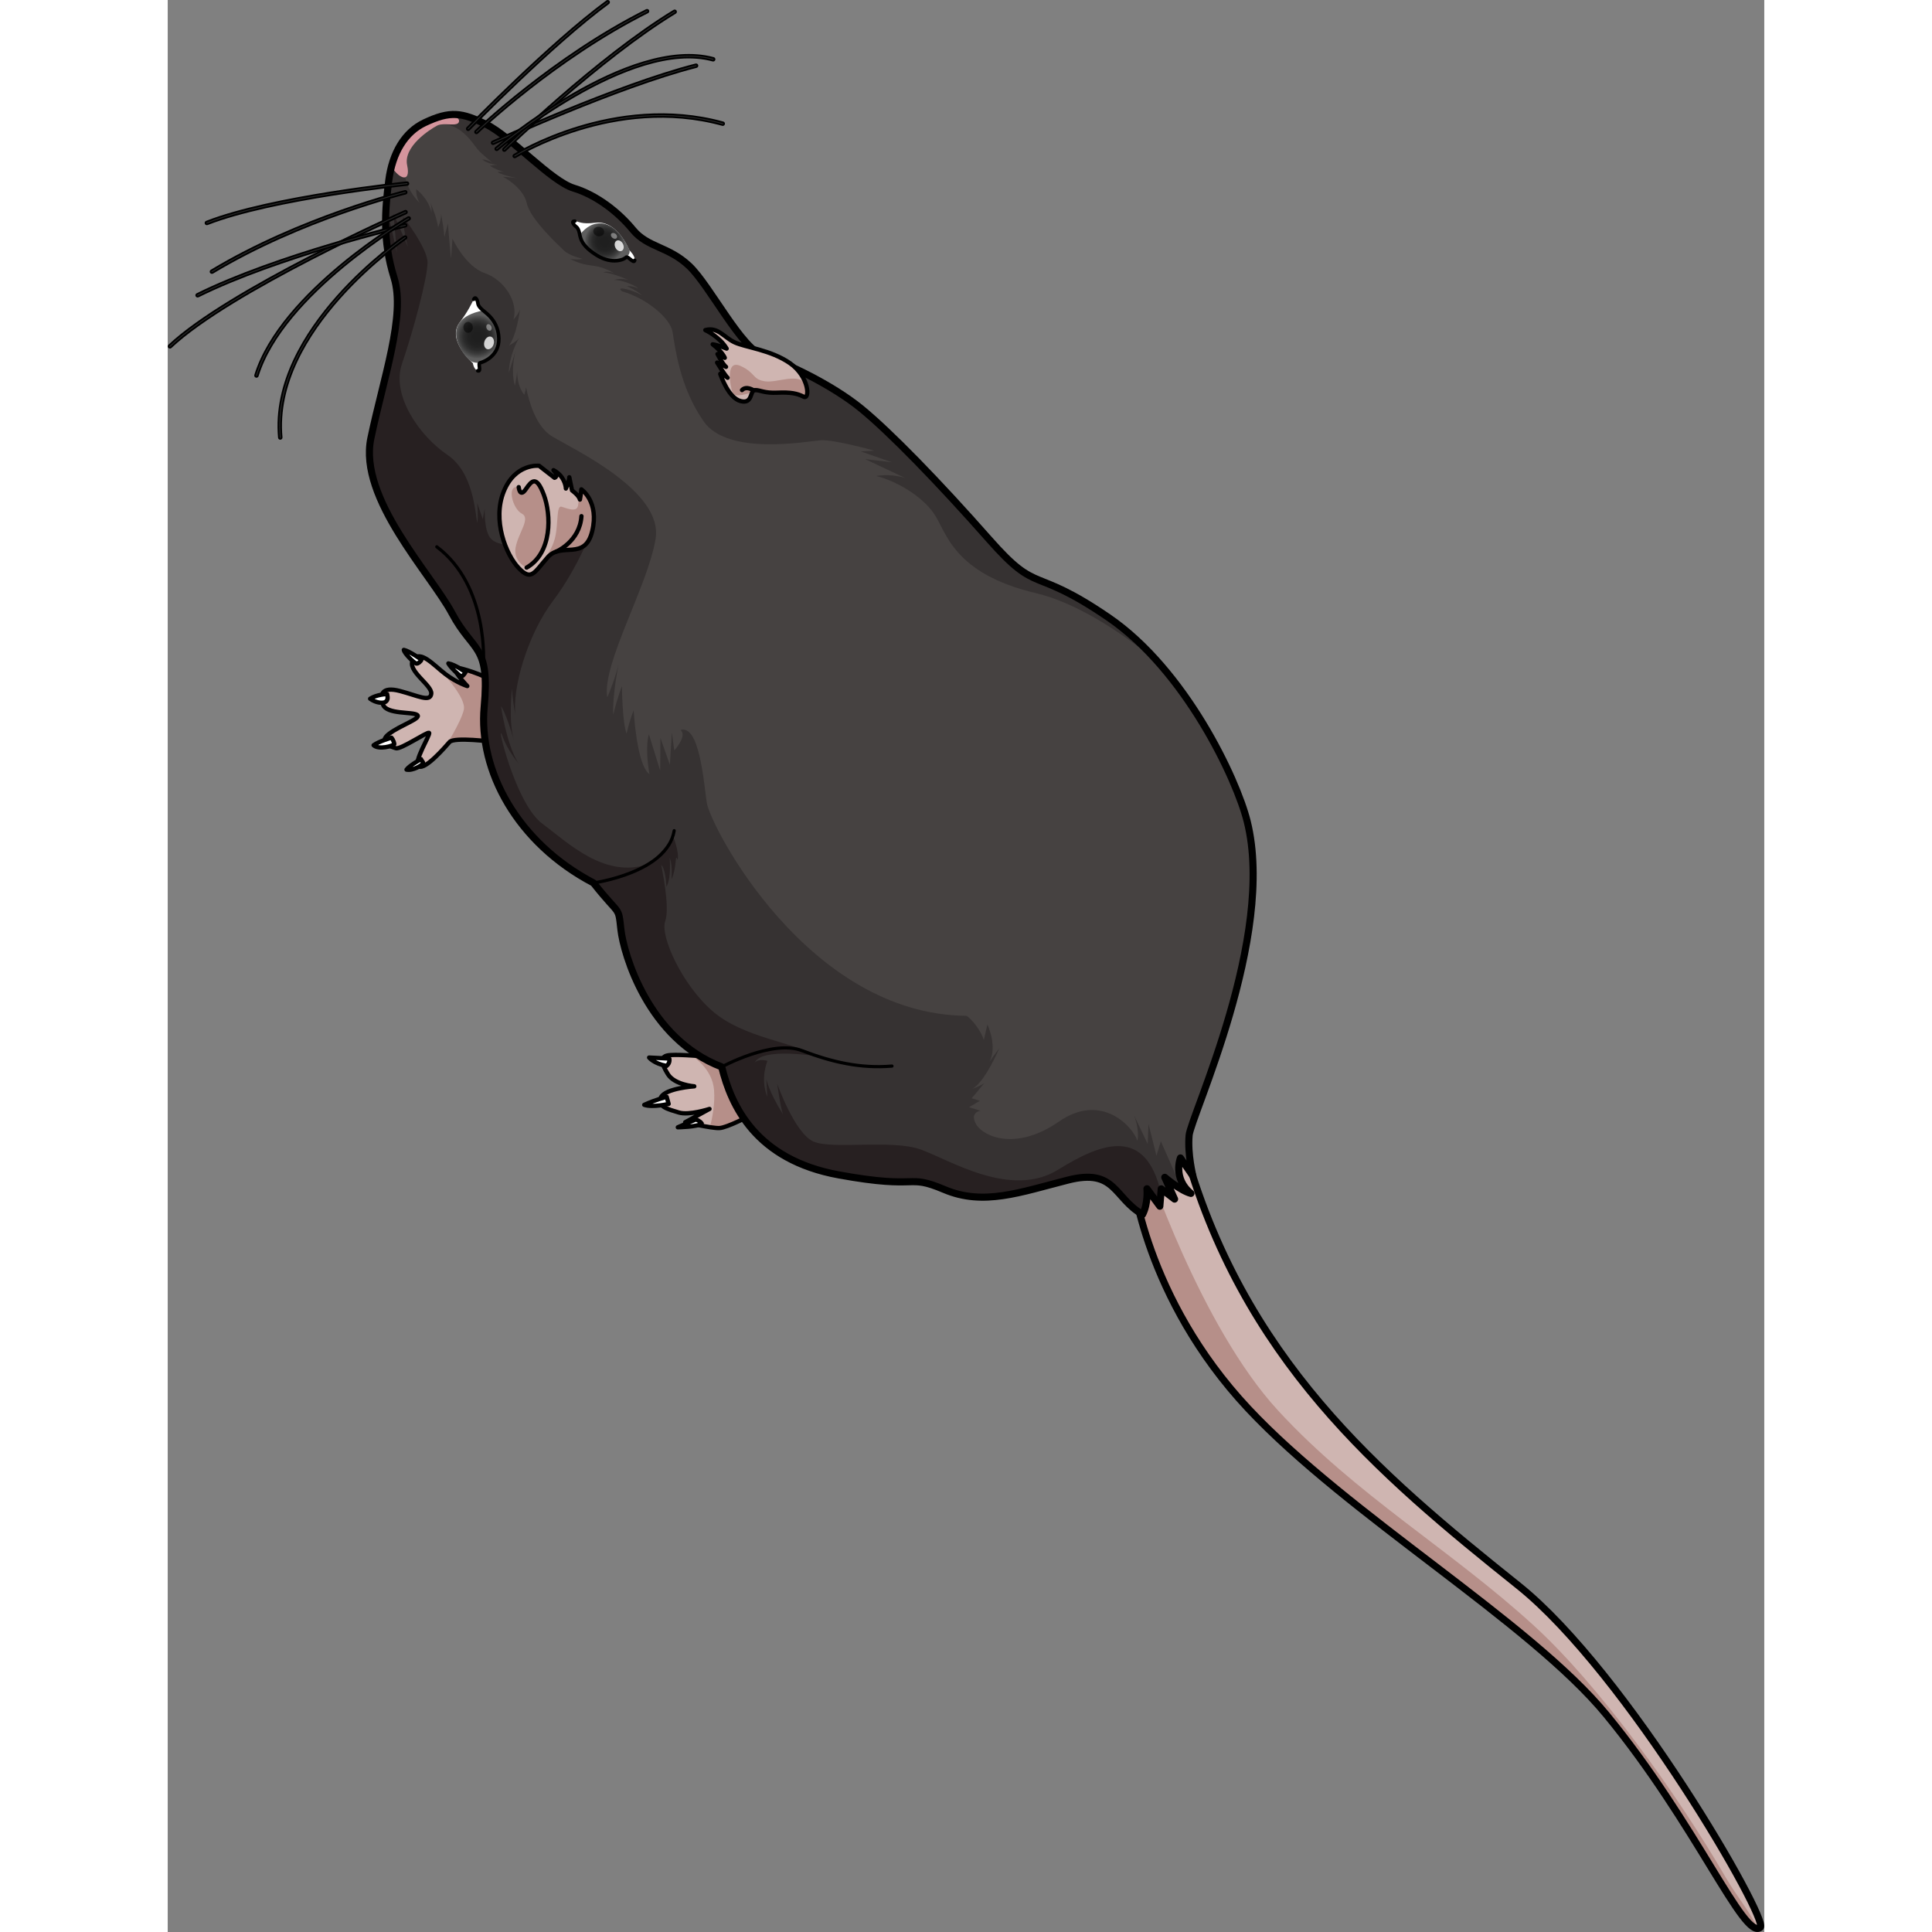
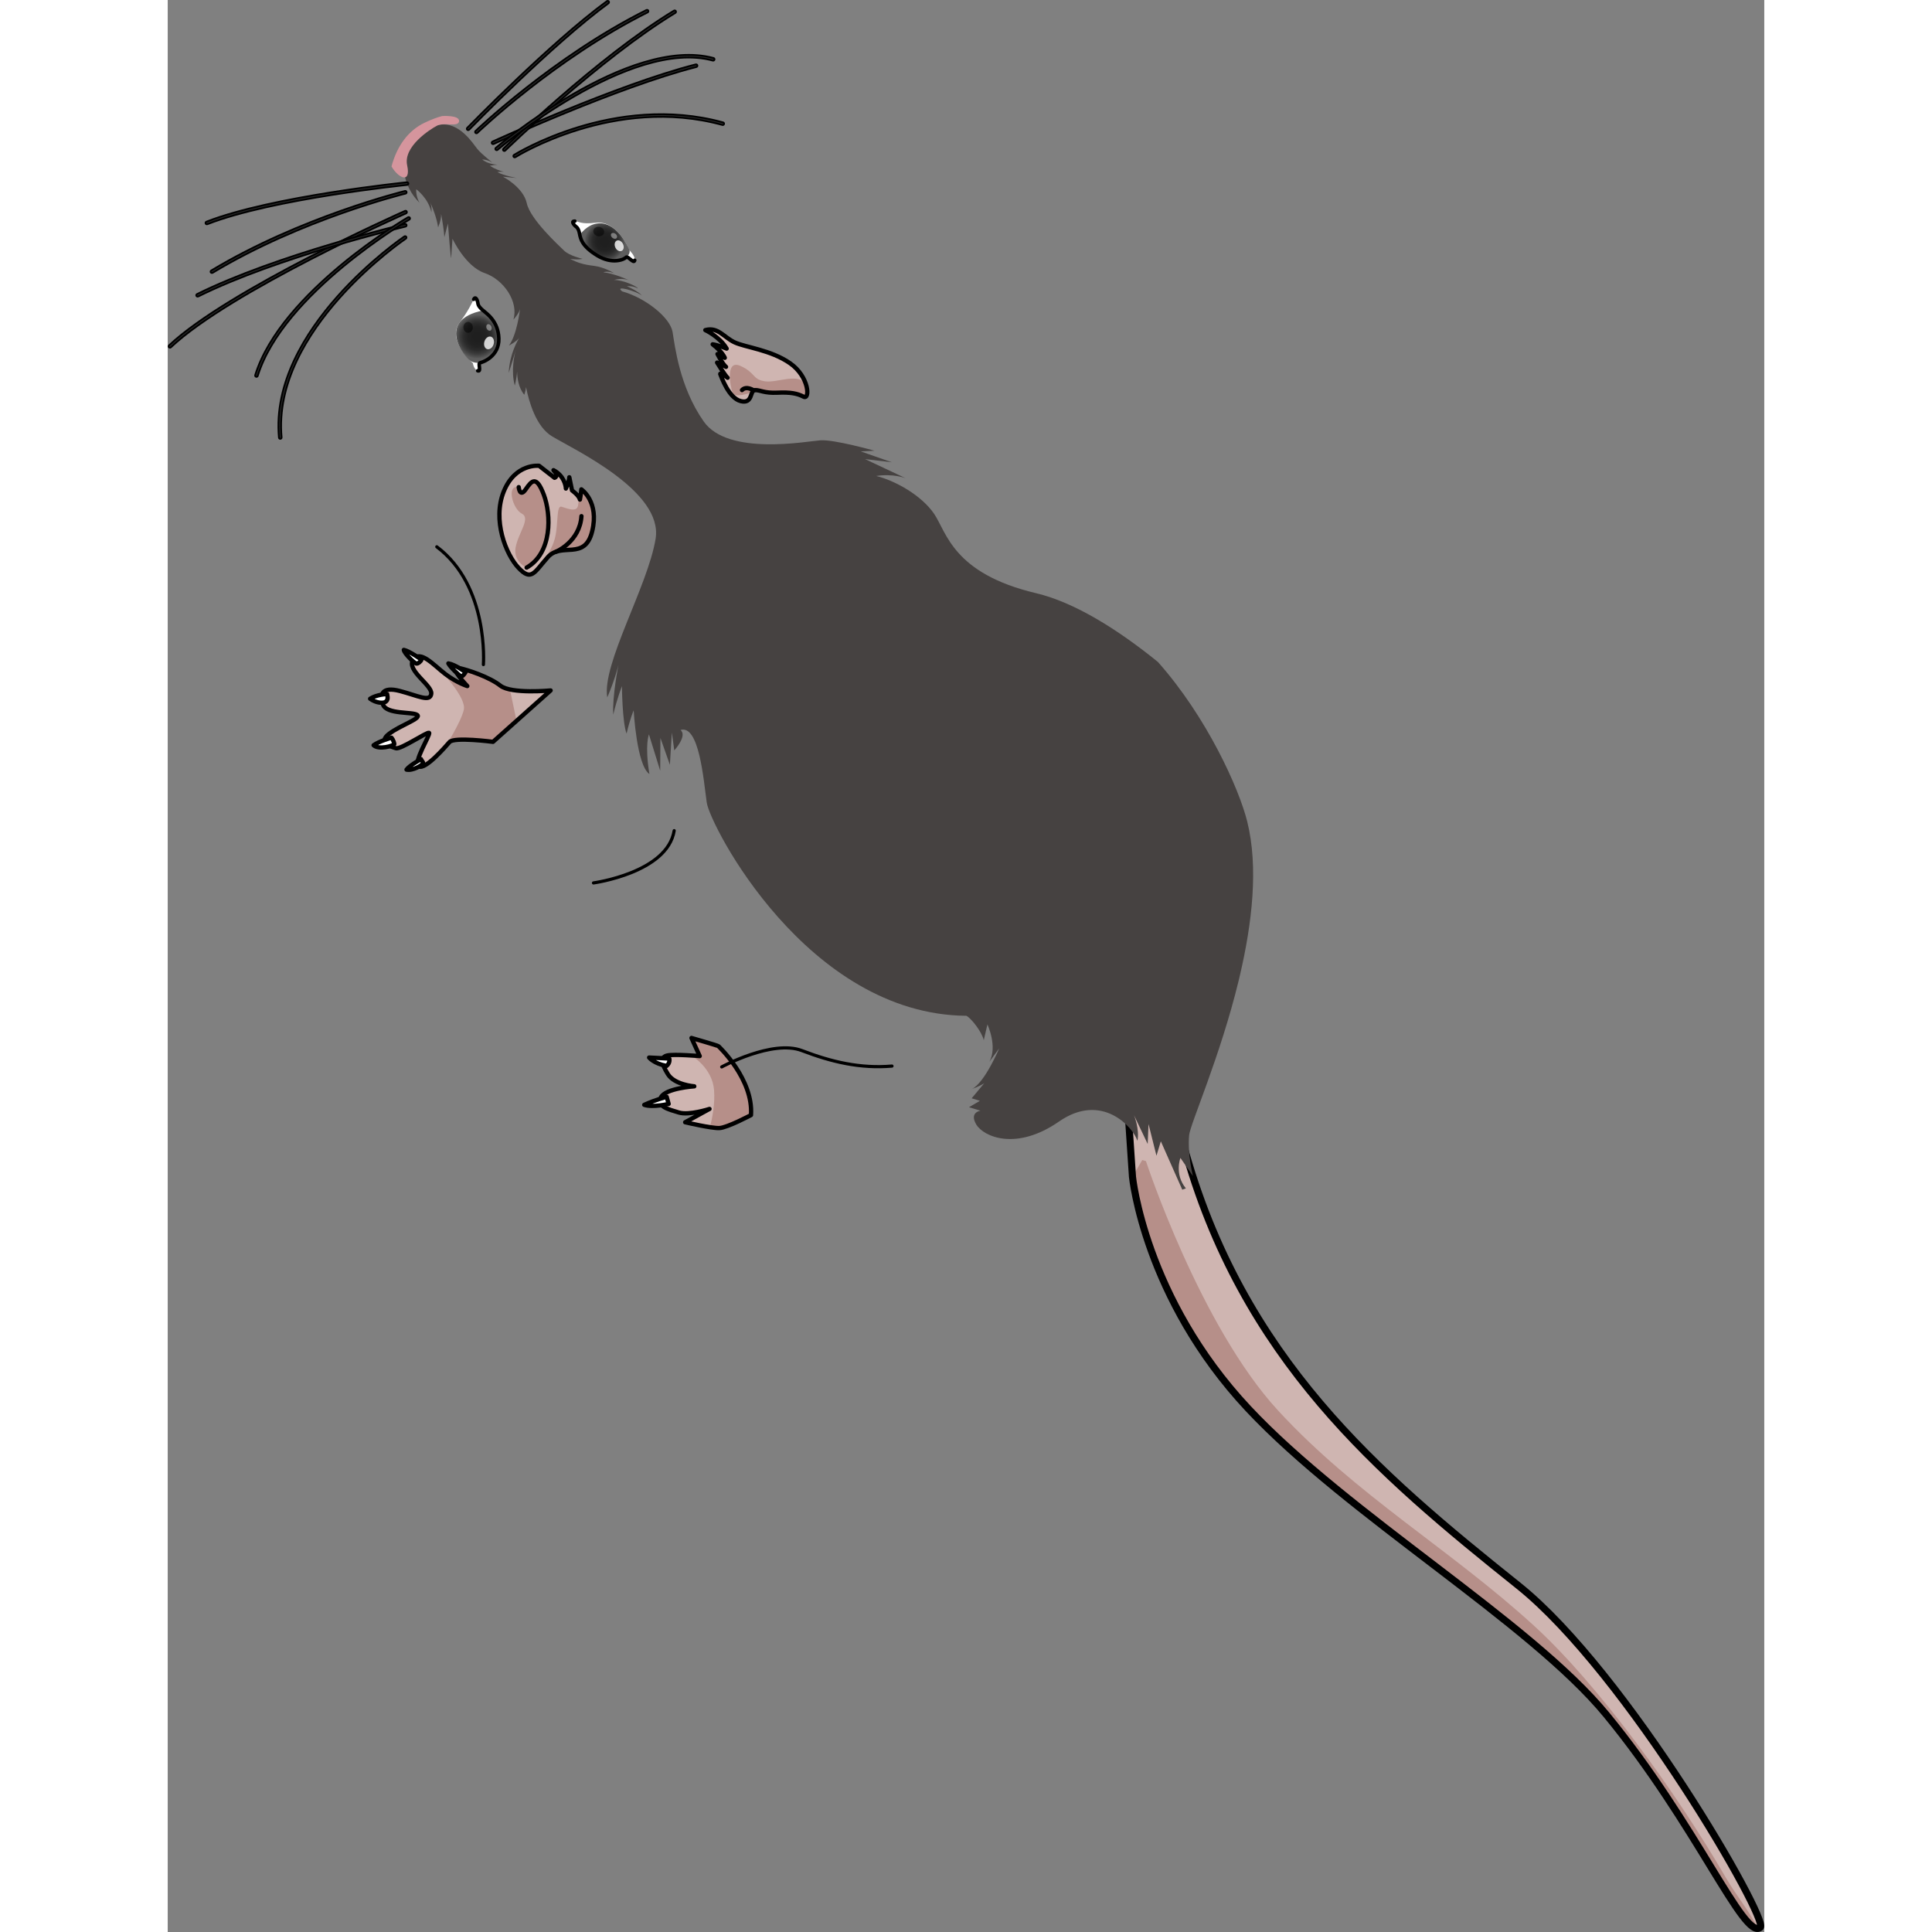
<svg xmlns="http://www.w3.org/2000/svg" version="1.1" id="Layer_1" width="800px" height="800px" viewBox="0 0 449.958 544.497" enable-background="new 0 0 449.958 544.497" xml:space="preserve">
  <rect x="0" y="0" width="449.958" height="544.497" fill="#808080" stroke="none" />
  <g>
    <path fill="#CFB5B1" d="M91.677,209.073c0,0-10.959-1.442-12.263,0.063c-1.302,1.502-6.822,7.843-8.636,6.871   c-1.815-0.977,3.402-9.098,2.881-9.469c-0.516-0.367-7.985,4.744-9.338,4.332c-1.353-0.413-5.222-1.57-1.929-4.063   c3.291-2.491,9.122-4.299,7.945-5.295c-1.177-0.988-8.628-0.093-9.659-2.939c-1.032-2.85-0.326-5.17,4.754-3.83   c5.082,1.335,8.524,3.23,8.841,0.789c0.316-2.435-7.075-6.586-5.108-9.572c1.965-2.992,5.855,1.566,9.113,4.04   c3.259,2.47,6.156,3.353,6.156,3.353s-5.442-5.695-2.654-5.15c2.789,0.548,8.913,2.625,11.977,5.038   c3.066,2.409,14.155,1.351,14.155,1.351L91.677,209.073z" />
    <path fill="#B68F89" d="M79.414,209.136c1.303-1.506,12.263-0.063,12.263-0.063l6.628-5.911l-1.861-8.854   c-1.115-0.242-2.069-0.581-2.688-1.067c-3.064-2.413-9.188-4.49-11.977-5.038c-2.788-0.545,2.654,5.15,2.654,5.15   s-2.896-0.883-6.156-3.353c-0.814-0.616-1.665-1.36-2.517-2.089l0,0c0.922,0.788,8.514,8.603,7.679,12.154   c-0.832,3.535-5.219,10.408-5.253,10.461C78.723,209.933,79.155,209.434,79.414,209.136z" />
    <path fill="none" stroke="#000000" stroke-width="1.212" stroke-linecap="round" stroke-linejoin="round" stroke-miterlimit="10" d="   M91.677,209.073c0,0-10.959-1.442-12.263,0.063c-1.302,1.502-6.822,7.843-8.636,6.871c-1.815-0.977,3.402-9.098,2.881-9.469   c-0.516-0.367-7.985,4.744-9.338,4.332c-1.353-0.413-5.222-1.57-1.929-4.063c3.291-2.491,9.122-4.299,7.945-5.295   c-1.177-0.988-8.628-0.093-9.659-2.939c-1.032-2.85-0.326-5.17,4.754-3.83c5.082,1.335,8.524,3.23,8.841,0.789   c0.316-2.435-7.075-6.586-5.108-9.572c1.965-2.992,5.855,1.566,9.113,4.04c3.259,2.47,6.156,3.353,6.156,3.353   s-5.442-5.695-2.654-5.15c2.789,0.548,8.913,2.625,11.977,5.038c3.066,2.409,14.155,1.351,14.155,1.351L91.677,209.073z" />
    <path fill="#FFFFFF" stroke="#000000" stroke-width="1.212" stroke-linecap="round" stroke-linejoin="round" stroke-miterlimit="10" d="   M71.5,185.908c0,0-3.354-2.418-4.96-2.75c0.148,1.076,2.96,3.688,3.471,3.842C70.52,187.156,71.417,186.32,71.5,185.908z" />
    <path fill="#FFFFFF" stroke="#000000" stroke-width="1.212" stroke-linecap="round" stroke-linejoin="round" stroke-miterlimit="10" d="   M61.848,195.648c-0.023-0.11-2.994,0.098-4.803,1.279c1.595,1.164,3.59,1.369,4.288,0.906   C62.031,197.371,62.076,196.753,61.848,195.648z" />
    <path fill="#FFFFFF" stroke="#000000" stroke-width="1.212" stroke-linecap="round" stroke-linejoin="round" stroke-miterlimit="10" d="   M63.047,207.9c0,0-3.536,1.029-5.024,2.129c1.457,1.355,5.513,0.21,5.833-0.33C63.677,208.57,63.047,207.9,63.047,207.9z" />
    <path fill="#FFFFFF" stroke="#000000" stroke-width="1.212" stroke-linecap="round" stroke-linejoin="round" stroke-miterlimit="10" d="   M71.385,213.943c0,0-3.311,1.841-4.088,2.958c1.757,0.38,4.387-1.196,4.696-1.821c-0.023-0.445-0.824-1.205-0.824-1.205" />
    <path fill="#FFFFFF" stroke="#000000" stroke-width="1.212" stroke-linecap="round" stroke-linejoin="round" stroke-miterlimit="10" d="   M83.935,189.447c0,0-2.833-2.129-4.839-2.477c0.604,1.137,3.096,3.483,3.583,3.633C83.169,190.751,83.935,189.447,83.935,189.447z" />
    <path fill="#CFB5B1" d="M164.379,314.269c0,0-6.671,3.555-8.911,3.654c-2.237,0.099-9.636-1.638-9.636-1.638l6.86-3.754   c0,0-5.769,1.882-8.623,1.013c-2.853-0.874-6.374-1.683-5.066-4.274c1.309-2.588,9.395-3.114,9.395-3.114s-5.562-0.398-7.446-3.439   c-1.883-3.044-2.127-4.81-0.171-5.25c1.952-0.443,9.15,0.17,9.15,0.17l-2.32-5.107c0,0,7.38,2.123,7.596,2.316   C155.424,295.042,165.1,304.223,164.379,314.269z" />
    <path fill="#B68F89" d="M155.468,317.923c2.24-0.1,8.911-3.654,8.911-3.654c0.721-10.046-8.955-19.228-9.172-19.424   c-0.165-0.149-4.463-1.408-6.521-2.005l-0.323,1.348l1.568,3.448c0,0-1.004-0.087-2.36-0.172l0,0c0,0,5.917,3.424,6.402,9.754   c0.302,3.909-0.502,7.938-1.167,10.456C153.902,317.838,154.87,317.949,155.468,317.923z" />
    <path fill="none" stroke="#000000" stroke-width="1.212" stroke-linecap="round" stroke-linejoin="round" stroke-miterlimit="10" d="   M164.379,314.269c0,0-6.671,3.555-8.911,3.654c-2.237,0.099-9.636-1.638-9.636-1.638l6.86-3.754c0,0-5.769,1.882-8.623,1.013   c-2.853-0.874-6.374-1.683-5.066-4.274c1.309-2.588,9.395-3.114,9.395-3.114s-5.562-0.398-7.446-3.439   c-1.883-3.044-2.127-4.81-0.171-5.25c1.952-0.443,9.15,0.17,9.15,0.17l-2.32-5.107c0,0,7.38,2.123,7.596,2.316   C155.424,295.042,165.1,304.223,164.379,314.269z" />
    <path fill="#FFFFFF" stroke="#000000" stroke-width="1.212" stroke-linecap="round" stroke-linejoin="round" stroke-miterlimit="10" d="   M141.369,298.378c0,0,0.302,1.173-0.788,2.037c-3.601-0.683-4.909-2.364-4.909-2.364l5.506,0.267" />
    <path fill="#FFFFFF" stroke="#000000" stroke-width="1.212" stroke-linecap="round" stroke-linejoin="round" stroke-miterlimit="10" d="   M140.622,309.122l0.553,1.988c0,0-4.471,1.083-6.873,0.27C137.571,309.889,140.622,309.122,140.622,309.122z" />
-     <path fill="#FFFFFF" stroke="#000000" stroke-width="1.212" stroke-linecap="round" stroke-linejoin="round" stroke-miterlimit="10" d="   M148.866,315.481c0,0,1.182,0.445,1.635,1.161c-1.127,0.983-6.739,1.061-6.739,1.061L148.866,315.481z" />
    <path fill="#CFB5B1" d="M271.898,331.654c0,0,3.39,34.124,32.633,65.341c28.133,30.03,79.394,60.077,100.943,86.278   c25.355,30.834,38.832,63.788,43.373,59.912c2.492-2.127-37.547-71.799-68.168-96.296c-39.479-31.582-78.021-64.04-94.408-124.271   l-13.357-10.871l-2.502-2.174L271.898,331.654z" />
    <path fill="#B68F89" d="M385.091,458.21c-23.621-21.591-50.061-36.703-72.12-60.635c-22.062-23.93-37.276-70.335-37.276-70.335   l-1.035-0.315c0,0-1.082,1.849-2.762,4.716v0.013c0,0,3.39,34.124,32.633,65.341c28.133,30.03,79.394,60.077,100.943,86.278   c24.038,29.23,37.396,60.348,42.59,60.201c-1.995-4.501-5.863-8.99-8.937-14.289C425.226,505.201,403.146,474.708,385.091,458.21z" />
    <path fill="none" stroke="#000000" stroke-width="2" stroke-linecap="round" stroke-linejoin="round" stroke-miterlimit="10" d="   M271.898,331.654c0,0,3.39,34.124,32.633,65.341c28.133,30.03,79.394,60.077,100.943,86.278   c25.355,30.834,38.832,63.788,43.373,59.912c2.492-2.127-37.547-71.799-68.168-96.296c-39.479-31.582-78.021-64.04-94.408-124.271   l-13.357-10.871l-2.502-2.174L271.898,331.654z" />
-     <path fill="#363232" d="M72.414,34.58c-5.557,2.627-9.125,8.451-10.124,16.334c-0.996,7.887-1.829,16.758,1.495,27.357   c3.319,10.609-3.013,28.332-6.538,45.273c-3.523,16.943,16.924,38.146,22.88,49.318c5.955,11.17,10.703,8.507,9.06,26.369   c-1.641,17.869,9.239,38.281,30.807,49.602c7.532,9.578,6.967,6.236,7.723,13.117c0.753,6.884,7.701,30.848,28.416,38.738   c2.678,10.954,9.594,26.16,32.991,30.433c23.397,4.276,18.79-0.497,29.803,4.148c11.018,4.643,21.288,0.752,34.782-2.684   c13.491-3.432,12.882,5.02,21.037,9.681c1.629-3.142,1.232-7.24,1.232-7.24l3.63,4.921l0.396-4.893l3.759,2.889L281,331.807   c0,0,4.313,3.72,7.371,4.536c-5.199-4.269-2.959-10-2.959-10l3.525,5.103c0,0-1.551-6.076-1.076-11.475   c0.477-5.396,24.487-55.901,16.371-88.464c-2.985-11.99-17.4-42.666-39.16-57.525c-21.754-14.859-19.453-5.945-33.572-21.962   c-14.12-16.021-28.102-30.409-36.229-37.004c-8.125-6.591-20.836-12.677-27.212-14.622c-6.375-1.941-15.176-19.823-21.074-25.42   c-5.894-5.592-11.73-5.151-15.883-10.219c-4.159-5.066-10.319-9.793-16.693-11.736c-6.376-1.939-17.725-14.581-24.615-17.946   C82.901,31.707,79.681,31.144,72.414,34.58z" />
    <path fill="#464241" d="M228.9,310.247l-3.081,1.799l3.243,0.986c0,0-3.24,0.438-1.186,3.891   c2.056,3.449,11.268,7.524,23.311-0.838c12.051-8.367,20.922,1.583,22.098,5.44c0.672-3.26-0.964-7.241-0.964-7.241l3.86,8.121   l0.238-5.604l2.236,8.914l1.235-4.058l6.038,13.633l1.023-0.37c-3.313-4.017-1.541-8.577-1.541-8.577l3.525,5.103   c0,0-1.551-6.076-1.076-11.475c0.281-3.18,8.727-22.013,13.964-43.606c0.09-0.471,0.206-0.942,0.335-1.42   c3.439-14.67,5.303-30.474,2.072-43.438c-2.287-9.184-11.289-29.327-25.154-44.934c-11.433-9.276-23.558-16.833-34.365-19.396   c-23.424-5.549-25.195-17.174-28.717-22.363c-3.522-5.188-10.929-9.342-16.321-10.671c4.877-0.731,8.273,0.622,8.273,0.622   l-11.419-5.377l7.53,0.896l-8.732-3.061l3.868-0.191c0,0-11.355-3.209-15.238-2.936c-3.882,0.277-26.056,4.449-32.896-5.314   c-6.844-9.761-8.099-21.229-8.779-25.238c-0.679-4.004-7.485-9.525-14.218-11.434c-2.323-1.837,3.922-0.131,5.604,1.198   c-0.99-1.208-4.268-2.659-4.268-2.659s1.949-0.131,3.065,0.664c0.068-0.525-4.244-2.473-6.704-2.403   c2.209-0.692,4.157,0.037,4.157,0.037s-4.055-1.917-7.178-2.188c1.312-0.547,3.123,0.271,3.123,0.271s-2.795-1.757-5.726-2.102   c-2.93-0.352-4.586-0.854-6.701-1.951c2.53,0.318,3.462-0.031,3.462-0.031s-3.698-0.855-5.178-2.303   c-1.482-1.449-9.533-8.807-10.522-13.361c-0.986-4.551-6.728-7.479-6.728-7.479l3.893,0.365c0,0-3.785-0.695-5.437-1.651   c0.71-0.163,1.369-0.144,1.873-0.077c-1.017-0.26-2.654-0.788-3.991-1.729c1.051-0.206,1.714-0.272,2.129-0.292   c-0.984-0.066-2.947-0.339-4.31-1.475c1.618,0.039,2.901,0.885,2.901,0.885s-3.077-2.389-4.266-3.84   c-1.188-1.453-5.026-7.752-10.679-6.816c-5.651,0.938-10.335,7.049-10.087,10.557c0,0-0.673,6.341,4.48,11.43   c-1.113-1.85-0.935-3.822-0.935-3.822s3.368,2.428,4.274,6.479c0.147-1.075-0.065-2.053-0.317-2.781   c0.711,1.613,1.857,4.498,2.208,7.055c0.705-1.688,0.869-2.936,0.855-3.807c0.324,1.797,0.821,4.77,0.906,6.565   c1.375-5.507,1.043-3.419,1.043-3.419s0.778,10.203,0.877,9.189c0.369-5.34,0.369-5.34,0.369-5.34s3.625,7.811,9.066,9.682   c5.439,1.865,9.633,8.135,8.098,13.133c1.603-1.8,1.847-2.821,1.885-3.094c-0.094,0.81-0.95,7.489-3.153,10.417   c2.03-1.127,2.718-1.897,2.926-2.188c-0.456,0.719-2.738,4.58-2.968,9.887c0.75-2.271,1.627-5.252,1.995-6.51   c-0.428,1.584-1.408,6.021-0.28,10.071c0.375-1.554,0.558-2.931,0.65-3.97c0.026,1.829,0.375,4.579,2.024,6.565   c0.282-0.849,0.426-1.558,0.492-2.163c0.77,3.924,2.763,11.139,7.329,13.873c6.401,3.838,31.357,15.484,29.185,28.857   c-2.174,13.371-15.208,35.371-13.622,44.717c2.167-5.037,3.161-9.17,3.161-9.17s-1.783,8.799-1.478,14.035   c1.101-4.65,2.45-8.039,2.45-8.039s0.075,10.154,1.309,13.381c0.944-4.145,1.997-6.566,1.997-6.566s0.831,15.525,4.437,17.957   c-1.372-8.264-0.13-11.166-0.13-11.166l3.17,10.23l0.061-9.245l2.67,7.576l0.551-9.095l0.684,5.038c0,0,3.791-4.126,1.753-5.747   c5.244-1.621,6.5,14,7.394,20.426c0.893,6.428,28.347,59.757,73.201,60.119c1.36,0.732,4.334,4.486,4.877,6.867   c1.031-4.434,1.031-4.434,1.031-4.434s2.916,6.23,0.565,10.499c2.765-3.771,2.772-3.782,2.772-3.782s-4.088,9.712-7.678,11.466   c1.545-0.562,2.657-1.109,3.445-1.608l-3.545,4.241L228.9,310.247z" />
-     <path fill="#272021" d="M189.123,331.122c23.397,4.276,18.79-0.497,29.803,4.148c11.018,4.643,21.288,0.752,34.782-2.684   c12.801-3.259,12.908,4.184,19.855,8.937l1.604-0.211c1.125-2.954,0.811-6.285,0.811-6.285l3.63,4.921l0.313-3.85   c-4.333-18.396-16.364-14.3-28.886-6.5c-13.483,8.404-30.806-2.835-38.966-5.681c-8.157-2.843-24.73,0.109-30.049-2.184   c-5.318-2.294-10.241-16.278-10.241-16.278s0.929,6.83,1.645,8.632c-4.25-6.839-4.713-9.991-4.713-9.991s0,0,0.268,5.054   c-2.113-5.34,0.052-10.153,0.052-10.153s-2.26-0.763-3.572,0.421c2.16-4.351,18.01-1.654,18.01-1.654   c-7.312-4.11-21.101-5.275-29.773-12.669c-8.676-7.388-14.964-21.287-13.496-25.435c1.466-4.142-1.134-15.73-1.104-15.834   c0.031-0.107,1.183,0.789,1.467,6.098c1.462-2.721,0.888-8.118,0.888-8.118s0.849,1.368,0.54,6.022   c1.629-3.777,0.903-7.641,1.679-5.503c0.617-2.024-1.277-6.755-1.277-6.755s-2.365,4.184-6.746,7.855   c-12.393,4.523-23.062-6.135-30.046-11.27c-6.985-5.135-12.109-25.221-11.708-25.464c0.397-0.237,0.531,2.897,4.888,8.346   c-3.4-5.47-4.845-16.046-4.845-16.046s1.41,1.854,3.69,9.83c-1.715-5.428-0.577-14.918-0.577-14.918s-0.057,2.06,0.938,7.736   c-0.938-7.736,3.444-22.85,10.642-32.369c7.199-9.527,11.227-20.65,11.227-20.65l-21.585,4.925c0,0-4.846,0.486-7.049-1.587   c-2.206-2.072-1.862-8.702-1.862-8.702l-0.563,3.065l-1.576-4.555c0,0,0.341,3.477,0.035,5.625   c-0.642-2.717-0.958-14.177-8.509-19.264c-7.553-5.09-15.839-16.578-12.721-25.619c3.121-9.051,7.281-24.506,7.196-28.623   c-0.086-4.119-6.889-12.807-6.889-12.807s0.036,3.908,1.367,8.492c-0.413-1.032-4.069-9.314-4.069-9.314l0.954,10.996   c0,0-2.012-9.432-3.023-13.125c-0.393,6.023-0.124,12.649,2.226,20.143c3.319,10.609-3.013,28.332-6.538,45.273   c-3.523,16.943,16.924,38.146,22.88,49.318c5.955,11.17,10.703,8.507,9.06,26.369c-1.641,17.869,9.239,38.281,30.807,49.602   c7.532,9.578,6.967,6.236,7.723,13.117c0.753,6.884,7.701,30.848,28.416,38.738C158.81,311.643,165.726,326.849,189.123,331.122z" />
    <path fill="#D5959D" d="M67.48,46.583c-1.135-5.283,6.382-10.078,8.389-11.154c2.01-1.076,6.055,0.529,6.239-1.266   c0.182-1.791-4.748-1.456-4.772-1.455c-1.462,0.375-3.057,0.991-4.921,1.871c-4.567,2.159-7.787,6.479-9.345,12.327   C65.061,50.322,68.609,51.833,67.48,46.583z" />
    <path fill="#CFB5B1" d="M104.662,131.275c4.354,3.385,4.354,3.385,4.354,3.385s1.38-0.373-0.296-2.15   c2.867,1.508,3.463,4.227,3.49,5.18c1.082-2.519,0.969-3.184,0.969-3.184l0.314,1.52l0.453,2.193c0,0,1.955,1.387,2.224,2.578   c0.253-1.348,0.405-2.885,0.405-2.885s5.122,3.459,3.04,11.851c-2.08,8.393-8.645,2.91-12.508,7.274   c-3.861,4.363-4.611,6.829-8.208,3.039c-3.597-3.784-7.444-13.508-4.202-21.547C97.936,130.492,104.662,131.275,104.662,131.275z" />
    <path fill="#B68F89" d="M107.106,157.037c3.863-4.364,10.429,1.118,12.508-7.274c2.082-8.392-3.04-11.851-3.04-11.851   s-0.152,1.537-0.405,2.885c-0.043-0.197-0.151-0.407-0.274-0.614c-0.044,0.745-0.12,1.548-0.253,2.299   c-0.375,2.101-3.261,0.694-4.693,0.317c-1.431-0.37-0.855,4.609-1.737,8.521c-0.874,3.888-4.216,8.21-4.264,8.269   C105.561,158.858,106.254,158.003,107.106,157.037z" />
    <path fill="#B68F89" d="M98.921,137.287c0,0,0.278,3.09,1.985,0.604c1.706-2.488,3.001-3.994,5.091,1.55   c2.088,5.546,2.421,16.41-4.85,20.528c0,0-3.847-1.63-3.094-5.711c0.753-4.088,4.339-8.173,1.74-9.508   C97.194,143.423,95.335,136.542,98.921,137.287z" />
    <path fill="none" stroke="#000000" stroke-width="1.212" stroke-linecap="round" stroke-linejoin="round" stroke-miterlimit="10" d="   M104.662,131.275c4.354,3.385,4.354,3.385,4.354,3.385s1.38-0.373-0.296-2.15c2.867,1.508,3.463,4.227,3.49,5.18   c1.082-2.519,0.969-3.184,0.969-3.184l0.314,1.52l0.453,2.193c0,0,1.955,1.387,2.224,2.578c0.253-1.348,0.405-2.885,0.405-2.885   s5.122,3.459,3.04,11.851c-2.08,8.393-8.645,2.91-12.508,7.274c-3.861,4.363-4.611,6.829-8.208,3.039   c-3.597-3.784-7.444-13.508-4.202-21.547C97.936,130.492,104.662,131.275,104.662,131.275z" />
    <path fill="none" stroke="#000000" stroke-width="1.212" stroke-linecap="round" stroke-linejoin="round" stroke-miterlimit="10" d="   M98.921,137.287c0,0,0.278,3.09,1.985,0.604c1.706-2.488,3.001-3.994,5.091,1.55c2.088,5.546,2.421,16.41-4.85,20.528" />
    <path fill="none" stroke="#000000" stroke-width="1.212" stroke-linecap="round" stroke-linejoin="round" stroke-miterlimit="10" d="   M109.492,155.471c0,0,6.652-2.835,7.107-10.002" />
    <g>
      <path fill="#FFFFFF" d="M88.893,87.496c0,0-1.362-1.021-1.463-1.953c-0.103-0.936-0.653-2.19-1.19-1.188    c-0.539,1.003-1.453,3.211-3.963,6.523c-3.767,4.969,3.734,11.492,3.734,11.492s0.197,1.691,1.35,2.117    c1.154,0.431-0.062-2.125,0.686-2.25c0.746-0.124,5.405-1.813,5.27-6.825C93.18,90.404,89.751,88.309,88.893,87.496z" />
      <radialGradient id="SVGID_1_" cx="87.294" cy="94.88" r="6.74" gradientUnits="userSpaceOnUse">
        <stop offset="0.173" style="stop-color:#1F1F1F" />
        <stop offset="0.409" style="stop-color:#222222" />
        <stop offset="0.577" style="stop-color:#2B2B2B" />
        <stop offset="0.724" style="stop-color:#3B3B3B" />
        <stop offset="0.858" style="stop-color:#515151" />
        <stop offset="0.921" style="stop-color:#5E5E5E" />
      </radialGradient>
      <path fill="url(#SVGID_1_)" d="M88.893,87.496c0,0,5.257,3.223,4.315,9.17c-0.938,5.951-5.988,6.16-7.791,5.114    C83.615,100.731,75.34,90.229,88.893,87.496z" />
      <ellipse transform="matrix(-0.292 0.957 -0.957 -0.292 209.488 38.122)" opacity="0.8" fill="#FFFFFF" cx="90.628" cy="96.628" rx="1.832" ry="1.353" />
      <path opacity="0.4" fill="#FFFFFF" d="M90.938,93.165c-0.359,0.164-0.83-0.103-1.052-0.583c-0.221-0.488-0.109-1.016,0.249-1.177    c0.36-0.163,0.832,0.097,1.052,0.583C91.409,92.474,91.298,93.001,90.938,93.165z" />
      <path opacity="0.5" d="M83.331,92.314c-0.03-0.85,0.542-1.561,1.275-1.589c0.731-0.022,1.355,0.643,1.386,1.49    c0.029,0.853-0.541,1.562-1.274,1.586C83.984,93.83,83.362,93.162,83.331,92.314z" />
      <path fill="none" stroke="#000000" stroke-linecap="round" stroke-linejoin="round" stroke-miterlimit="10" d="M87.36,104.488    c1.154,0.431-0.062-2.125,0.686-2.25c0.746-0.124,5.405-1.813,5.27-6.825c-0.136-5.009-3.564-7.104-4.423-7.917    c0,0-1.362-1.021-1.463-1.953c-0.103-0.936-0.653-2.19-1.19-1.188" />
    </g>
    <g>
      <path fill="#FFFFFF" d="M116.125,66.193c0,0-0.202-1.688-0.96-2.246c-0.759-0.559-1.569-1.658-0.434-1.626    c1.134,0.034,1.685,0.97,5.808,0.448c6.188-0.787,9.537,7.715,9.537,7.715s1.741,1.65,1.539,2.866    c-0.207,1.212-1.812-1.116-2.295-0.53c-0.48,0.582-4.034,1.803-8.305-0.817C116.741,69.385,116.401,67.339,116.125,66.193z" />
      <radialGradient id="SVGID_2_" cx="123.155" cy="68.14" r="6.188" gradientUnits="userSpaceOnUse">
        <stop offset="0.173" style="stop-color:#1F1F1F" />
        <stop offset="0.409" style="stop-color:#222222" />
        <stop offset="0.577" style="stop-color:#2B2B2B" />
        <stop offset="0.724" style="stop-color:#3B3B3B" />
        <stop offset="0.858" style="stop-color:#515151" />
        <stop offset="0.921" style="stop-color:#5E5E5E" />
      </radialGradient>
      <path fill="url(#SVGID_2_)" d="M116.125,66.193c0,0,0.407,4.188,6.031,6.348c5.624,2.154,8.782-0.455,7.874-2.331    C125.601,61.064,119.684,61.51,116.125,66.193z" />
      <path opacity="0.8" fill="#FFFFFF" d="M127.93,70.714c0.593-0.281,0.76-1.156,0.379-1.96c-0.378-0.8-1.169-1.218-1.761-0.939    c-0.59,0.279-0.764,1.161-0.382,1.962C126.545,70.578,127.336,70.998,127.93,70.714z" />
      <path opacity="0.4" fill="#FFFFFF" d="M126.52,67.085c0.251-0.307,0.117-0.829-0.292-1.168c-0.413-0.336-0.955-0.364-1.207-0.057    c-0.246,0.303-0.114,0.825,0.301,1.163C125.73,67.365,126.27,67.392,126.52,67.085z" />
      <path opacity="0.5" d="M121.788,63.972c-0.83-0.197-1.64,0.219-1.814,0.929c-0.172,0.716,0.358,1.458,1.186,1.656    c0.826,0.2,1.634-0.214,1.805-0.928C123.139,64.916,122.609,64.177,121.788,63.972z" />
      <path fill="none" stroke="#000000" stroke-linecap="round" stroke-linejoin="round" stroke-miterlimit="10" d="M131.615,73.35    c-0.207,1.212-1.969-1.406-2.45-0.82c-0.481,0.585-3.879,2.093-8.15-0.527c-4.274-2.617-4.614-4.663-4.89-5.81    c0,0-0.202-1.688-0.96-2.246c-0.759-0.559-1.569-1.658-0.434-1.626" />
    </g>
-     <path fill="none" stroke="#000000" stroke-width="2" stroke-linecap="round" stroke-linejoin="round" stroke-miterlimit="10" d="   M72.414,34.58c-5.557,2.627-9.125,8.451-10.124,16.334c-0.996,7.887-1.829,16.758,1.495,27.357   c3.319,10.609-3.013,28.332-6.538,45.273c-3.523,16.943,16.924,38.146,22.88,49.318c5.955,11.17,10.703,8.507,9.06,26.369   c-1.641,17.869,9.239,38.281,30.807,49.602c7.532,9.578,6.967,6.236,7.723,13.117c0.753,6.884,7.701,30.848,28.416,38.738   c2.678,10.954,9.594,26.16,32.991,30.433c23.397,4.276,18.79-0.497,29.803,4.148c11.018,4.643,21.288,0.752,34.782-2.684   c13.491-3.432,12.882,5.02,21.037,9.681c1.629-3.142,1.232-7.24,1.232-7.24l3.63,4.921l0.396-4.893l3.759,2.889L281,331.807   c0,0,4.313,3.72,7.371,4.536c-5.199-4.269-2.959-10-2.959-10l3.525,5.103c0,0-1.551-6.076-1.076-11.475   c0.477-5.396,24.487-55.901,16.371-88.464c-2.985-11.99-17.4-42.666-39.16-57.525c-21.754-14.859-19.453-5.945-33.572-21.962   c-14.12-16.021-28.102-30.409-36.229-37.004c-8.125-6.591-20.836-12.677-27.212-14.622c-6.375-1.941-15.176-19.823-21.074-25.42   c-5.894-5.592-11.73-5.151-15.883-10.219c-4.159-5.066-10.319-9.793-16.693-11.736c-6.376-1.939-17.725-14.581-24.615-17.946   C82.901,31.707,79.681,31.144,72.414,34.58z" />
    <path fill="#CFB5B1" d="M151.512,93.034c0,0,4.074,1.877,6.012,5.21c0,0-2.436-0.994-3.939-1.202c2.744,2.093,3.415,3.8,3.415,3.8   l-2.055-1.064c0,0,1.398,2.805,2.403,3.617c-0.904-0.528-2.512-1.207-2.512-1.207s2.217,3.621,2.955,4.277   c-1.819-1.426-2.234-1.301-2.034-0.93c0.201,0.375,2.24,6.635,5.731,7.511s2.498-3.062,4.014-3.102   c1.514-0.038,2.545,0.901,6.29,0.728c3.751-0.172,5.579,0.199,7.424,1.133c1.845,0.936,1.601-5.654-3.828-9.432   c-5.426-3.783-12.552-4.453-15.622-5.887C156.697,95.047,155.093,92.061,151.512,93.034z" />
    <path fill="#B68F89" d="M165.502,109.944c1.514-0.038,2.545,0.901,6.29,0.728c3.751-0.172,5.579,0.199,7.424,1.133   c0.971,0.496,1.353-1.104,0.716-3.268c-1.858-3.688-8.121-0.602-11.465-1.057c-3.794-0.512-2.675-2.375-7.035-4.347   c-4.358-1.97-2.853,5.747-2.279,7.483c0.573,1.736,5.127,0.056,5.127,0.056l0.219,0.465   C164.725,110.505,164.945,109.958,165.502,109.944z" />
    <path fill="none" stroke="#000000" stroke-width="1.212" stroke-linecap="round" stroke-linejoin="round" stroke-miterlimit="10" d="   M151.512,93.034c0,0,4.074,1.877,6.012,5.21c0,0-2.436-0.994-3.939-1.202c2.744,2.093,3.415,3.8,3.415,3.8l-2.055-1.064   c0,0,1.398,2.805,2.403,3.617c-0.904-0.528-2.512-1.207-2.512-1.207s2.217,3.621,2.955,4.277c-1.819-1.426-2.234-1.301-2.034-0.93   c0.201,0.375,2.24,6.635,5.731,7.511s2.498-3.062,4.014-3.102c1.514-0.038,2.545,0.901,6.29,0.728   c3.751-0.172,5.579,0.199,7.424,1.133c1.845,0.936,1.601-5.654-3.828-9.432c-5.426-3.783-12.552-4.453-15.622-5.887   C156.697,95.047,155.093,92.061,151.512,93.034z" />
    <path fill="none" stroke="#000000" stroke-width="1.212" stroke-linecap="round" stroke-linejoin="round" stroke-miterlimit="10" d="   M165.16,110.046c0,0-2.049-1.424-3.309-0.115" />
    <path fill="none" stroke="#000000" stroke-width="0.896" stroke-linecap="round" stroke-linejoin="round" stroke-miterlimit="10" d="   M119.994,248.833c0,0,20.801-2.824,22.74-14.723" />
    <path fill="none" stroke="#000000" stroke-width="0.896" stroke-linecap="round" stroke-linejoin="round" stroke-miterlimit="10" d="   M156.132,300.689c0,0,14.295-7.79,22.611-4.595s16.438,5.122,25.371,4.36" />
    <path fill="none" stroke="#000000" stroke-width="0.896" stroke-linecap="round" stroke-linejoin="round" stroke-miterlimit="10" d="   M88.968,187.296c0,0,1.643-22.078-13.136-33.193" />
    <g>
      <path fill="#292929" stroke="#000000" stroke-width="0.5" stroke-miterlimit="10" d="M11.032,63.21    c-0.15,0-0.292-0.091-0.349-0.238c-0.076-0.193,0.02-0.41,0.212-0.486C29.384,55.256,67.03,51.408,67.408,51.37    c0.207-0.015,0.39,0.13,0.411,0.336s-0.129,0.39-0.335,0.41c-0.377,0.038-37.921,3.876-56.315,11.069    C11.124,63.203,11.077,63.21,11.032,63.21z" />
      <path fill="#292929" stroke="#000000" stroke-width="0.5" stroke-miterlimit="10" d="M0.625,97.988c-0.1,0-0.199-0.04-0.273-0.118    c-0.142-0.15-0.135-0.388,0.016-0.53C17.236,81.454,66.382,59.658,66.877,59.44c0.19-0.086,0.411,0.002,0.495,0.191    s-0.002,0.411-0.192,0.494c-0.493,0.218-49.523,21.963-66.297,37.761C0.81,97.954,0.717,97.988,0.625,97.988z" />
      <path fill="#292929" stroke="#000000" stroke-width="0.5" stroke-miterlimit="10" d="M31.719,123.679    c-0.191,0-0.355-0.146-0.373-0.341c-2.83-30.761,34.97-56.454,35.352-56.71c0.172-0.115,0.405-0.068,0.52,0.103    c0.115,0.172,0.069,0.405-0.103,0.521c-0.378,0.254-37.811,25.703-35.022,56.019c0.019,0.206-0.133,0.389-0.339,0.407    C31.742,123.678,31.731,123.679,31.719,123.679z" />
      <path fill="#292929" stroke="#000000" stroke-width="0.5" stroke-miterlimit="10" d="M8.418,83.597    c-0.138,0-0.271-0.076-0.336-0.208c-0.092-0.186-0.016-0.411,0.169-0.503C30.812,71.7,66.501,63.215,66.859,63.13    c0.197-0.048,0.403,0.077,0.451,0.279c0.048,0.201-0.077,0.403-0.279,0.451c-0.357,0.084-35.964,8.549-58.447,19.697    C8.531,83.584,8.474,83.597,8.418,83.597z" />
      <path fill="#292929" stroke="#000000" stroke-width="0.5" stroke-miterlimit="10" d="M12.457,76.939    c-0.127,0-0.251-0.064-0.322-0.182c-0.107-0.178-0.05-0.408,0.128-0.515C37.462,61.07,66.569,53.899,66.86,53.829    c0.204-0.052,0.404,0.075,0.453,0.275c0.049,0.201-0.075,0.404-0.276,0.453c-0.29,0.07-29.289,7.217-54.387,22.328    C12.589,76.921,12.522,76.939,12.457,76.939z" />
      <path fill="#292929" stroke="#000000" stroke-width="0.5" stroke-miterlimit="10" d="M25.01,106.206    c-0.037,0-0.074-0.005-0.111-0.017c-0.198-0.062-0.309-0.271-0.248-0.469c7.293-23.574,42.713-44.276,43.07-44.482    c0.181-0.104,0.409-0.042,0.512,0.137s0.042,0.408-0.137,0.512c-0.354,0.205-35.522,20.763-42.729,44.055    C25.319,106.102,25.17,106.206,25.01,106.206z" />
    </g>
    <g>
      <path fill="#292929" stroke="#000000" stroke-width="0.5" stroke-miterlimit="10" d="M84.67,36.67    c-0.094,0-0.188-0.035-0.261-0.106c-0.149-0.145-0.152-0.382-0.008-0.53c0.232-0.238,23.38-23.985,39.375-35.711    c0.167-0.123,0.401-0.086,0.524,0.081s0.086,0.401-0.081,0.524c-15.945,11.688-39.049,35.391-39.281,35.629    C84.866,36.632,84.768,36.67,84.67,36.67z" />
      <path fill="#292929" stroke="#000000" stroke-width="0.5" stroke-miterlimit="10" d="M91.682,40.619    c-0.142,0-0.277-0.081-0.34-0.218c-0.087-0.188-0.005-0.411,0.183-0.498c0.346-0.159,34.872-16.026,57.289-21.752    c0.201-0.051,0.405,0.069,0.456,0.271c0.051,0.2-0.07,0.405-0.271,0.456c-22.351,5.709-56.815,21.548-57.16,21.707    C91.788,40.608,91.734,40.619,91.682,40.619z" />
      <path fill="#292929" stroke="#000000" stroke-width="0.5" stroke-miterlimit="10" d="M97.79,44.354    c-0.124,0-0.246-0.062-0.317-0.174c-0.111-0.175-0.06-0.406,0.115-0.518c0.279-0.178,28.232-17.62,58.937-9.165    c0.2,0.055,0.317,0.262,0.262,0.461c-0.055,0.199-0.261,0.32-0.461,0.262c-30.386-8.371-58.06,8.899-58.335,9.075    C97.928,44.335,97.858,44.354,97.79,44.354z" />
      <path fill="#292929" stroke="#000000" stroke-width="0.5" stroke-miterlimit="10" d="M94.86,42.543    c-0.098,0-0.195-0.038-0.268-0.113c-0.145-0.147-0.142-0.385,0.006-0.53c0.263-0.257,26.548-25.848,48.083-38.906    c0.177-0.109,0.407-0.05,0.515,0.126c0.107,0.177,0.051,0.407-0.126,0.515C121.608,16.648,95.384,42.18,95.122,42.437    C95.049,42.508,94.955,42.543,94.86,42.543z" />
      <path fill="#292929" stroke="#000000" stroke-width="0.5" stroke-miterlimit="10" d="M87.004,37.56    c-0.098,0-0.196-0.038-0.27-0.114c-0.144-0.149-0.139-0.387,0.01-0.53c0.215-0.208,21.866-20.942,48.177-34.096    c0.185-0.094,0.41-0.018,0.503,0.167c0.093,0.186,0.018,0.411-0.168,0.503c-26.21,13.104-47.777,33.758-47.992,33.965    C87.192,37.525,87.098,37.56,87.004,37.56z" />
      <path fill="#292929" stroke="#000000" stroke-width="0.5" stroke-miterlimit="10" d="M92.712,42.32    c-0.105,0-0.21-0.045-0.285-0.131c-0.135-0.157-0.117-0.395,0.041-0.529c0.372-0.319,37.495-31.791,61.357-25.313    c0.2,0.055,0.318,0.261,0.264,0.461s-0.258,0.317-0.46,0.264c-23.481-6.382-60.304,24.843-60.673,25.159    C92.885,42.291,92.798,42.32,92.712,42.32z" />
    </g>
  </g>
</svg>